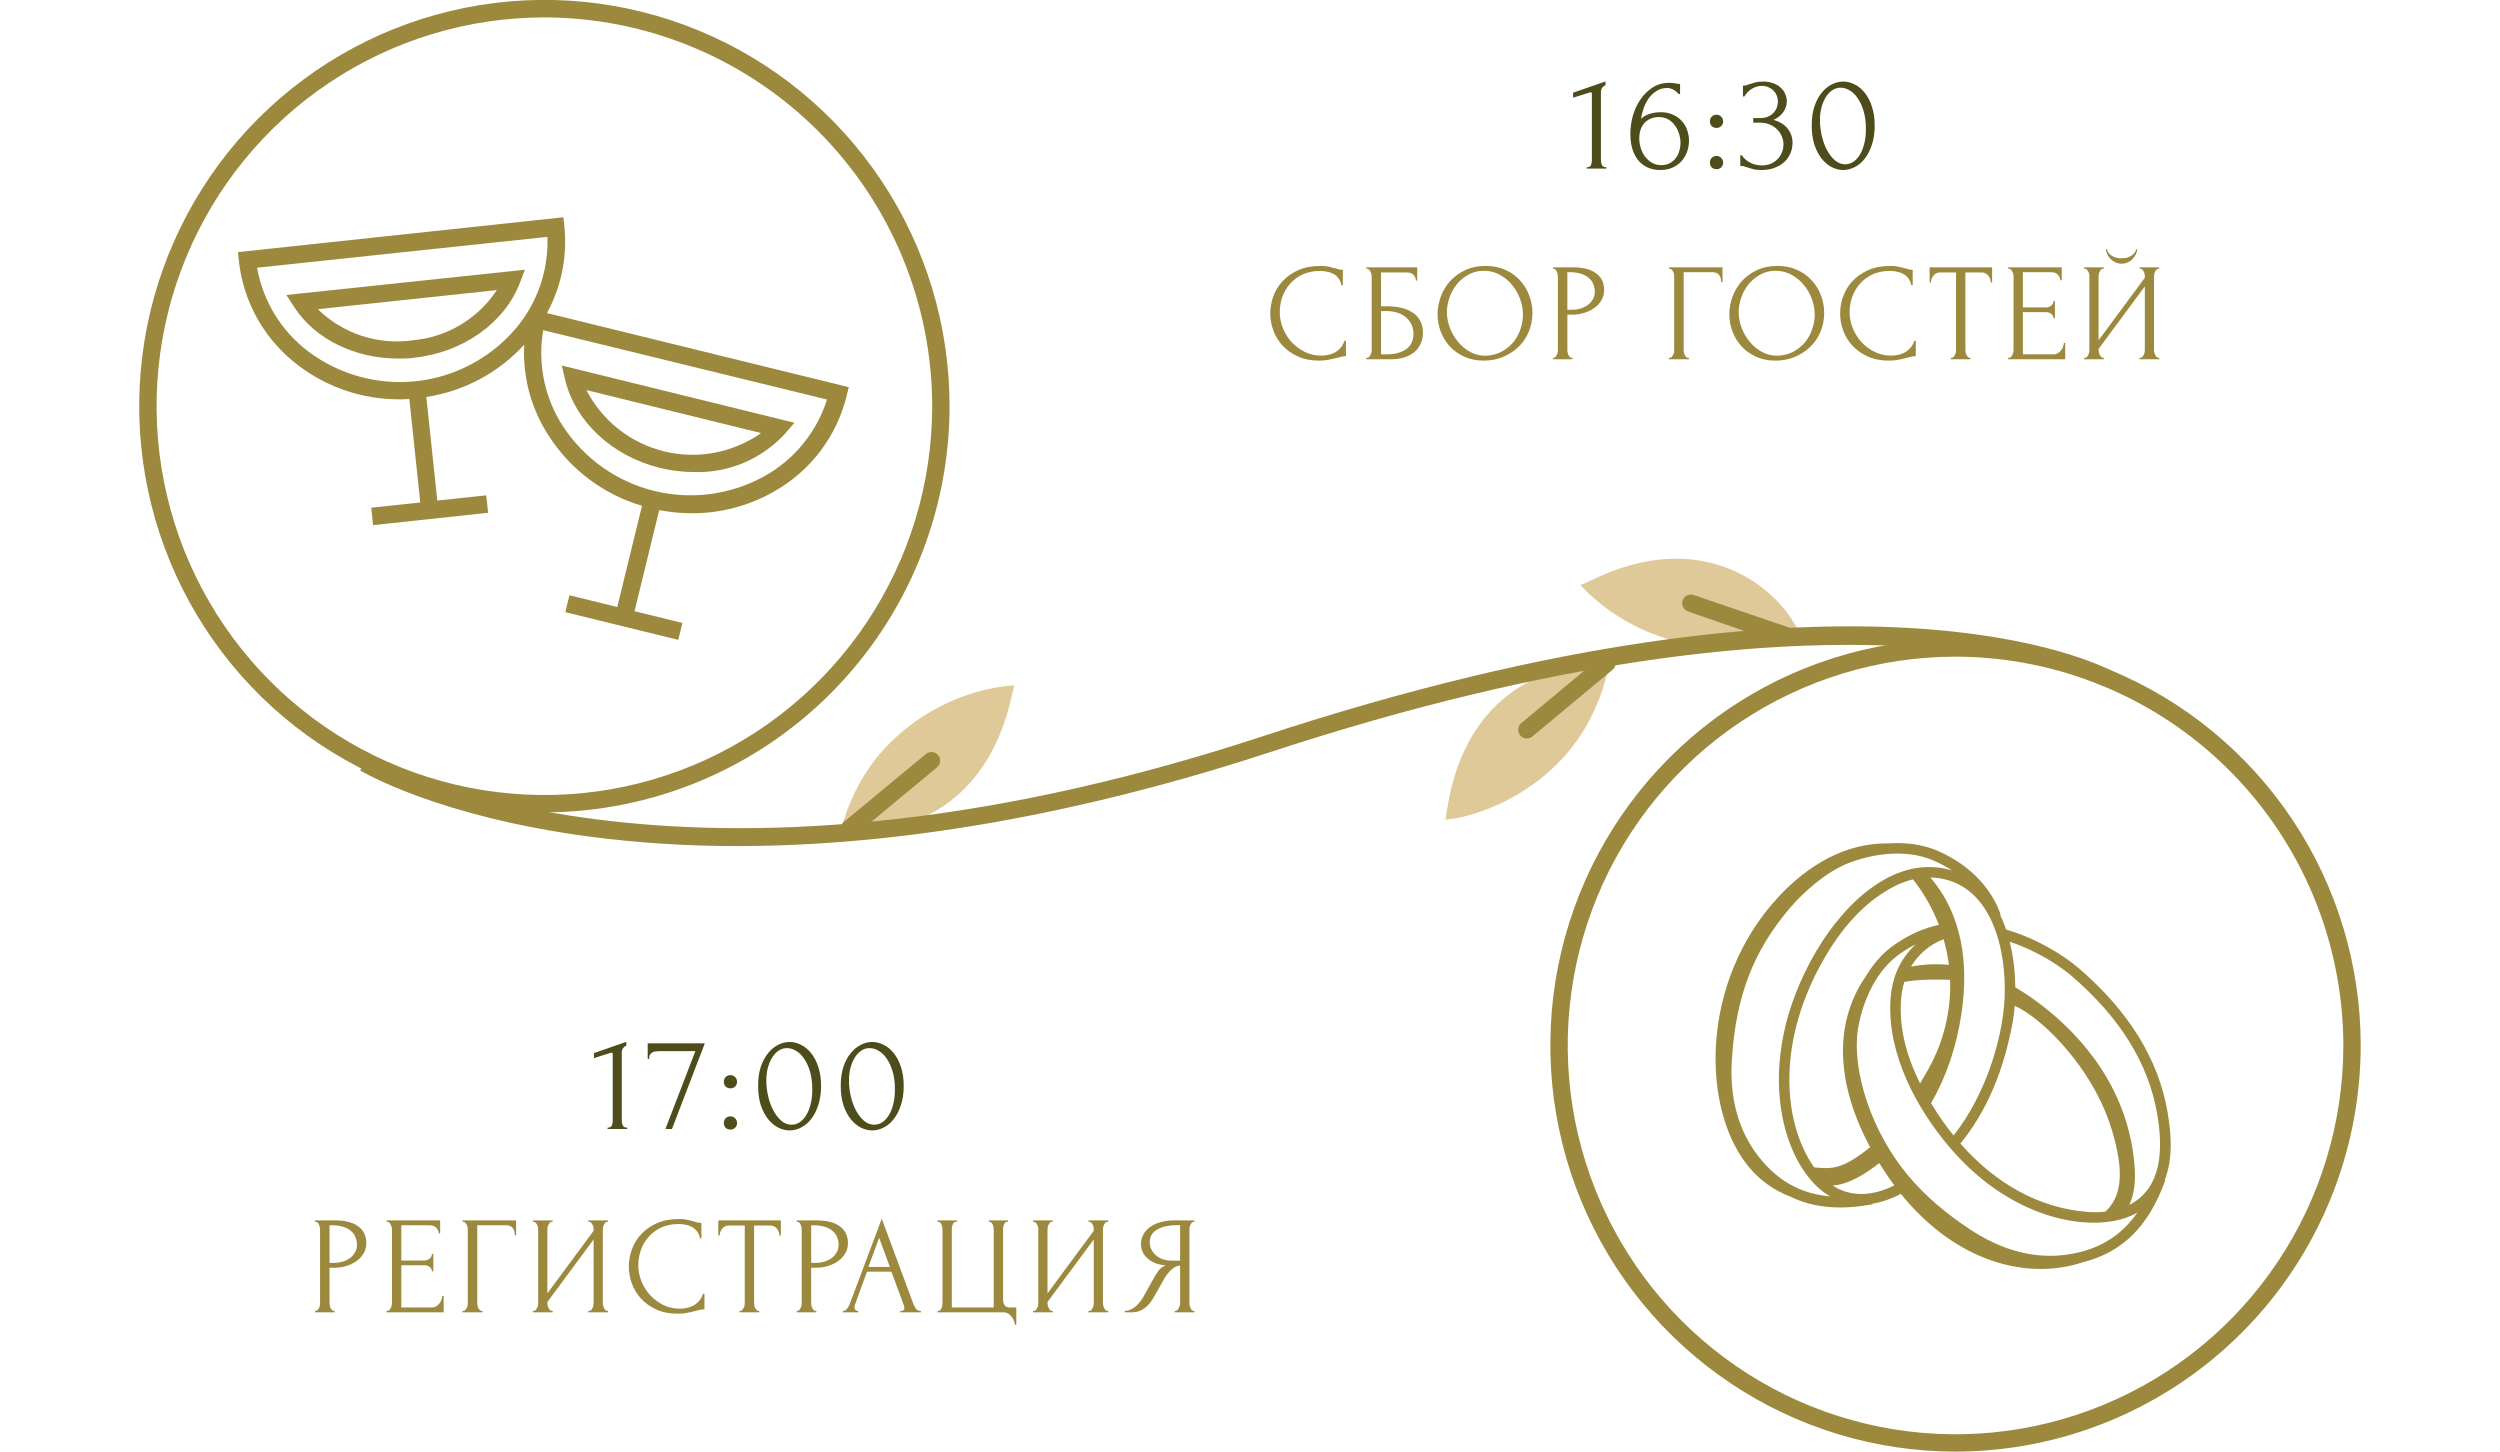
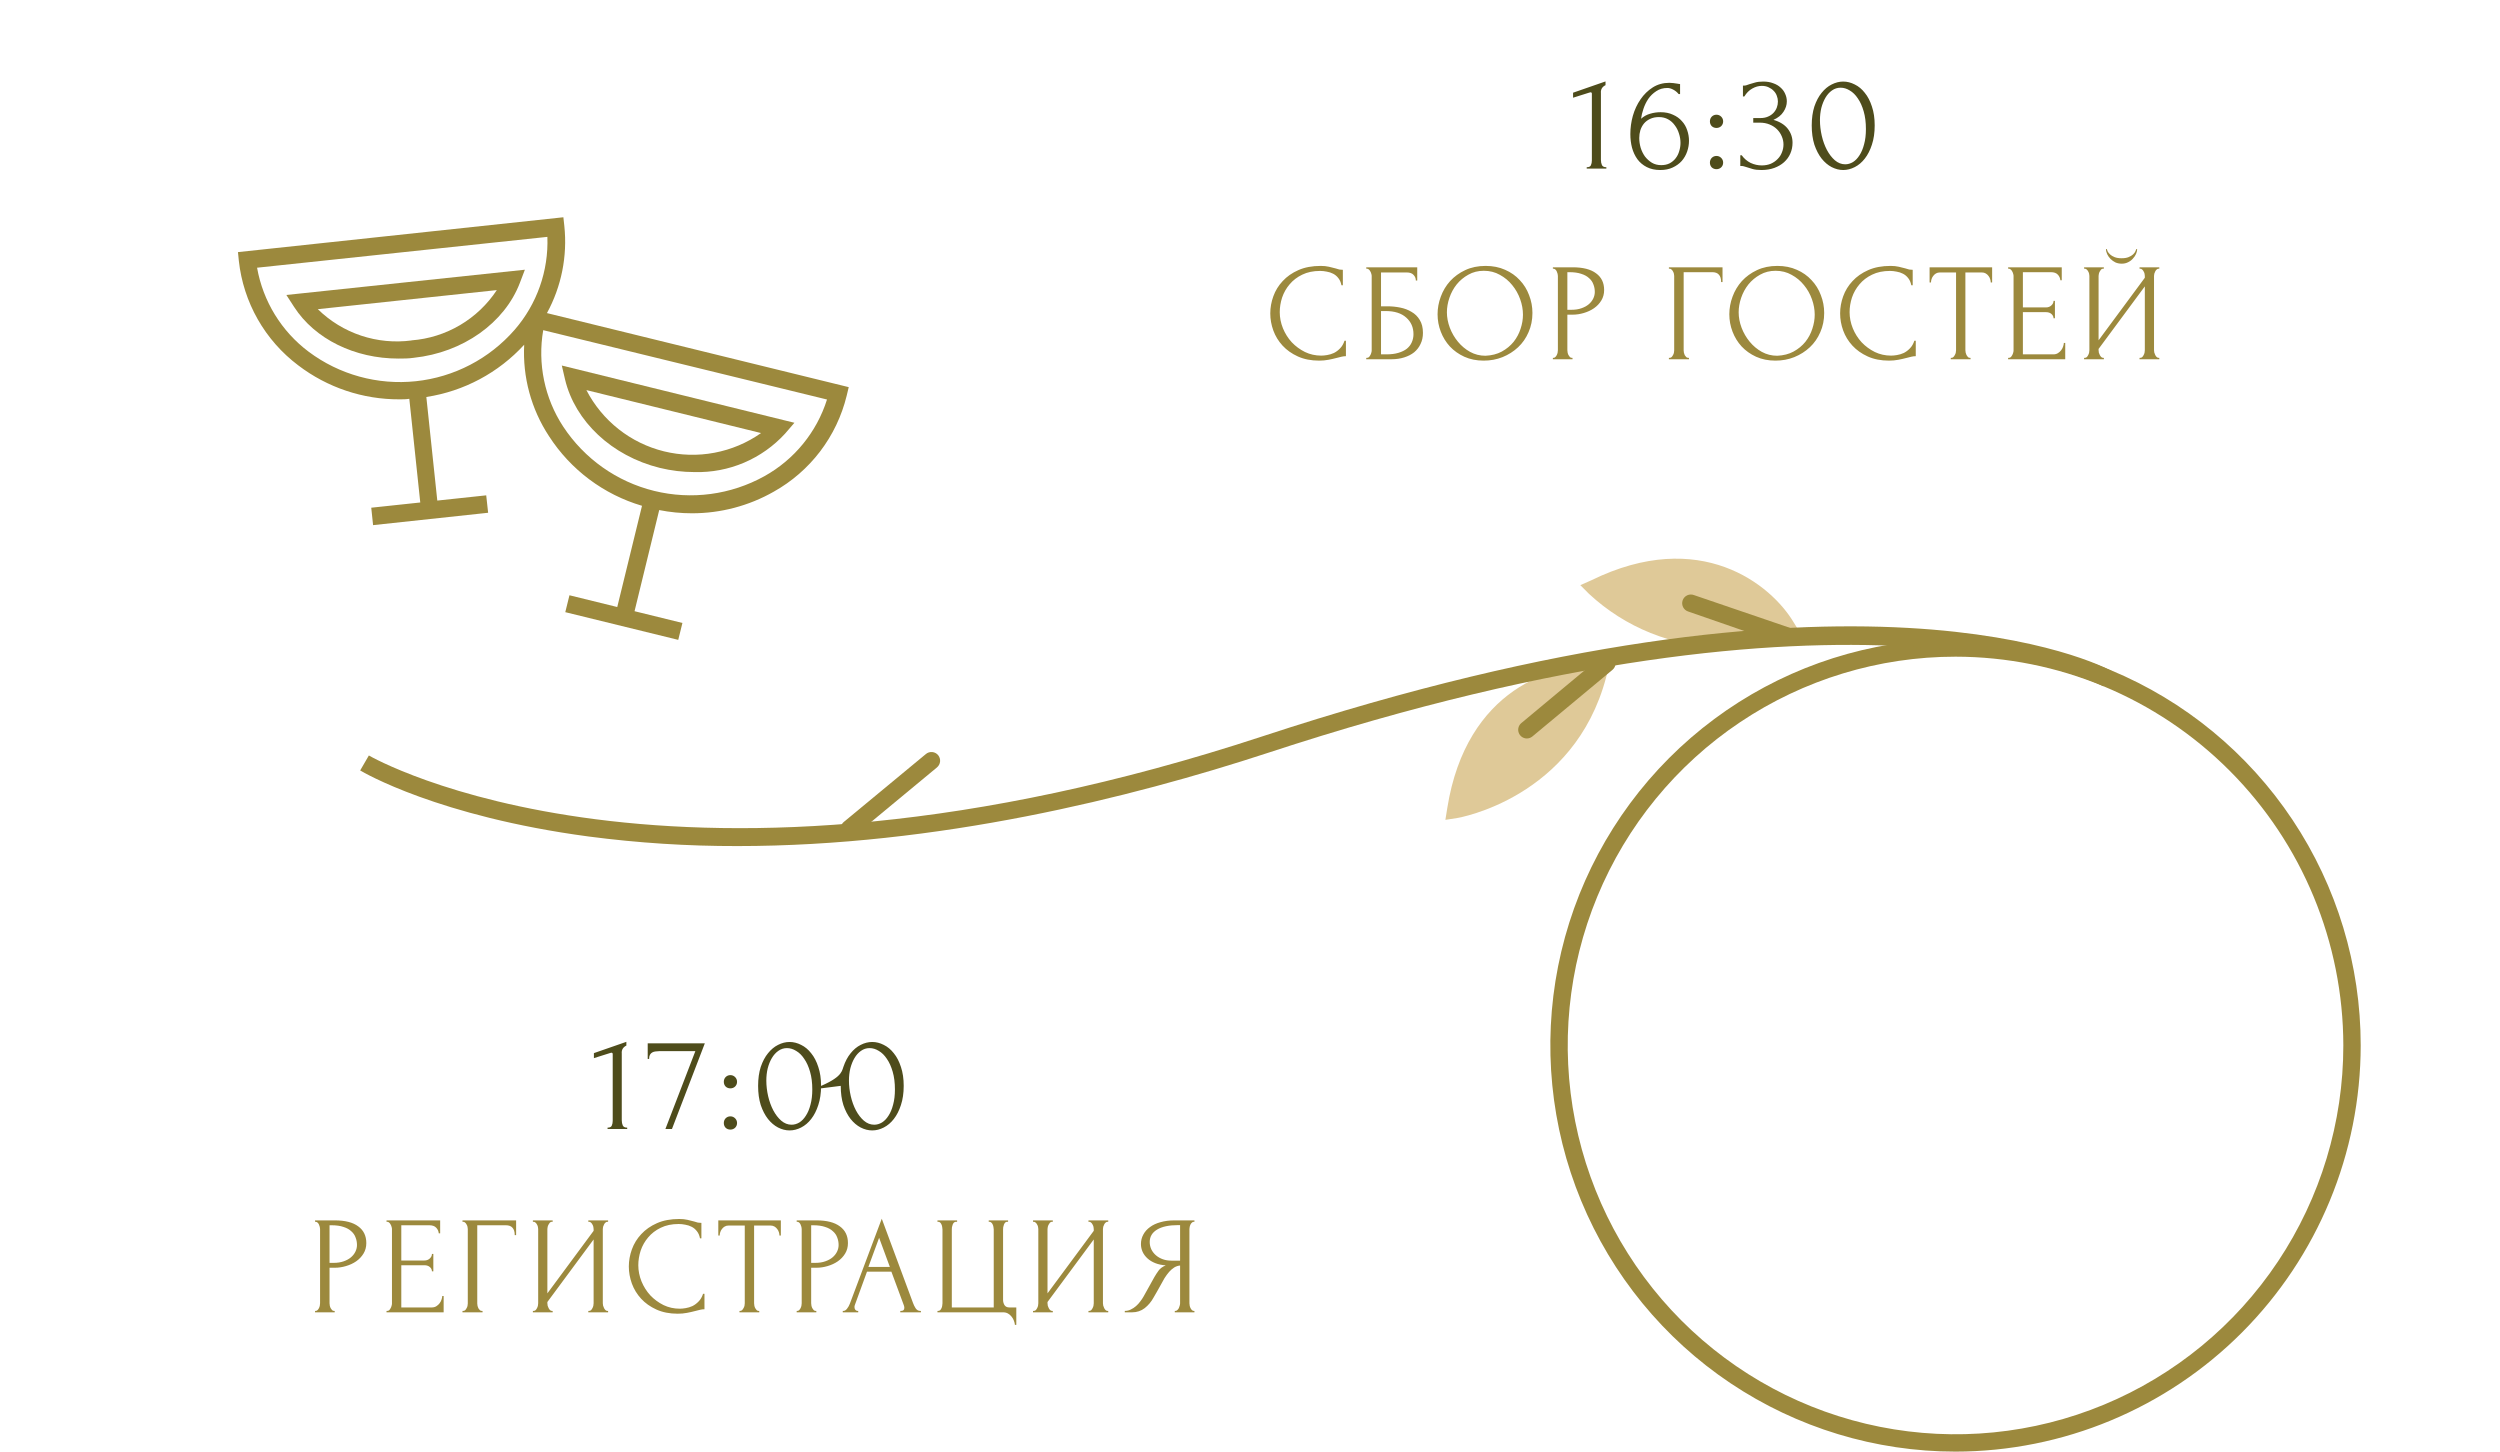
<svg xmlns="http://www.w3.org/2000/svg" width="341" height="198" viewBox="0 0 341 198" fill="none">
  <g clip-path="url(#clip0_4042_4137)">
    <path d="M266.733 198C255.802 198 245.117 194.75 236.028 188.661C226.939 182.572 219.855 173.918 215.673 163.792C211.49 153.667 210.396 142.526 212.53 131.777C214.663 121.029 219.928 111.156 227.658 103.407C235.389 95.659 245.237 90.382 255.959 88.246C266.68 86.109 277.793 87.208 287.891 91.404C297.99 95.599 306.62 102.703 312.692 111.817C318.763 120.93 322.002 131.644 322 142.603C321.984 157.293 316.156 171.376 305.795 181.761C295.433 192.147 281.385 197.987 266.733 198ZM266.733 89.571C256.272 89.571 246.045 92.681 237.346 98.509C228.647 104.336 221.867 112.618 217.864 122.309C213.86 131.999 212.813 142.662 214.854 152.949C216.895 163.236 221.933 172.686 229.33 180.103C236.728 187.519 246.153 192.57 256.414 194.616C266.675 196.663 277.31 195.612 286.976 191.598C296.641 187.585 304.903 180.787 310.715 172.066C316.527 163.345 319.63 153.092 319.63 142.603C319.614 128.543 314.036 115.063 304.119 105.121C294.203 95.179 280.758 89.587 266.733 89.571Z" fill="#9C893D" />
-     <path d="M74.254 110.805C63.323 110.805 52.638 107.555 43.549 101.466C34.46 95.377 27.376 86.723 23.194 76.598C19.011 66.472 17.917 55.331 20.051 44.582C22.184 33.834 27.449 23.961 35.179 16.212C42.91 8.464 52.758 3.188 63.48 1.051C74.201 -1.086 85.314 0.013 95.412 4.209C105.511 8.405 114.141 15.508 120.213 24.622C126.284 33.735 129.523 44.449 129.521 55.408C129.505 70.098 123.677 84.181 113.316 94.567C102.954 104.952 88.906 110.792 74.254 110.805ZM74.254 2.376C63.793 2.376 53.566 5.487 44.867 11.314C36.168 17.141 29.388 25.424 25.385 35.114C21.381 44.804 20.334 55.467 22.375 65.754C24.416 76.042 29.454 85.491 36.851 92.908C44.249 100.324 53.674 105.375 63.935 107.421C74.196 109.468 84.832 108.417 94.497 104.404C104.162 100.39 112.424 93.593 118.236 84.871C124.048 76.15 127.151 65.897 127.151 55.408C127.135 41.348 121.557 27.868 111.64 17.926C101.724 7.984 88.279 2.392 74.254 2.376Z" fill="#9C893D" />
    <path d="M217.061 79.15C231.912 71.866 241.619 79.744 244.677 84.925L245.411 86.113L244.072 86.612C241.135 87.72 238.025 88.296 234.887 88.311C228.146 88.202 221.684 85.6 216.741 81.004L215.556 79.815L217.061 79.15Z" fill="#DFC998" />
    <path d="M243.894 88.074C243.765 88.073 243.636 88.049 243.515 88.003L230.288 83.416C230.136 83.37 229.994 83.293 229.872 83.191C229.75 83.088 229.649 82.962 229.577 82.82C229.504 82.678 229.461 82.522 229.45 82.363C229.439 82.204 229.46 82.044 229.511 81.893C229.563 81.742 229.645 81.603 229.751 81.484C229.858 81.365 229.987 81.269 230.132 81.202C230.276 81.134 230.433 81.097 230.592 81.091C230.751 81.086 230.91 81.113 231.058 81.17L244.321 85.698C244.591 85.786 244.82 85.969 244.966 86.213C245.113 86.456 245.168 86.744 245.12 87.025C245.073 87.305 244.927 87.56 244.708 87.741C244.49 87.923 244.214 88.02 243.93 88.015L243.894 88.074Z" fill="#9C893D" />
-     <path d="M137.972 95.085C134.321 111.233 122.114 113.883 116.176 113.027L114.765 112.825L115.216 111.483C116.194 108.49 117.699 105.697 119.66 103.236C123.971 98.044 130.038 94.626 136.704 93.635L138.339 93.481L137.972 95.085Z" fill="#DFC998" />
    <path d="M115.856 114.215C115.612 114.216 115.373 114.141 115.174 114.001C114.974 113.86 114.822 113.661 114.739 113.431C114.656 113.201 114.646 112.951 114.71 112.715C114.774 112.479 114.909 112.268 115.097 112.112L126.298 102.844C126.418 102.744 126.557 102.67 126.706 102.624C126.855 102.579 127.012 102.564 127.168 102.579C127.323 102.595 127.473 102.641 127.611 102.715C127.748 102.789 127.87 102.889 127.969 103.01C128.165 103.253 128.258 103.565 128.227 103.876C128.196 104.188 128.043 104.474 127.803 104.674L116.602 113.954C116.391 114.124 116.127 114.217 115.856 114.215Z" fill="#9C893D" />
    <path d="M197.41 110.211C200.018 93.861 212.036 90.427 218.021 90.902L219.432 91.009L219.076 92.387C214.714 108.868 198.927 111.554 198.761 111.578L197.15 111.827L197.41 110.211Z" fill="#DFC998" />
    <path d="M208.255 100.729C208.014 100.727 207.779 100.651 207.582 100.511C207.385 100.371 207.235 100.174 207.153 99.947C207.07 99.72 207.059 99.472 207.121 99.239C207.182 99.004 207.313 98.795 207.497 98.638L218.424 89.536C218.544 89.436 218.682 89.36 218.831 89.314C218.98 89.267 219.136 89.251 219.292 89.265C219.447 89.28 219.598 89.325 219.736 89.397C219.874 89.47 219.996 89.57 220.095 89.69C220.195 89.81 220.27 89.949 220.317 90.098C220.363 90.247 220.379 90.404 220.365 90.56C220.351 90.716 220.306 90.867 220.233 91.005C220.161 91.143 220.061 91.266 219.941 91.366L209.014 100.456C208.8 100.633 208.532 100.73 208.255 100.729Z" fill="#9C893D" />
    <path d="M100.59 115.404C93.797 115.418 87.011 114.981 80.276 114.097C59.795 111.364 49.555 105.351 49.128 105.09L50.313 103.046C50.716 103.295 91.796 126.871 172.213 100.432C253.696 73.625 286.657 90.771 288.02 91.52L286.894 93.611C286.574 93.433 253.293 76.263 172.948 102.689C154.15 108.845 127.838 115.404 100.59 115.404Z" fill="#9C893D" />
    <g clip-path="url(#clip1_4042_4137)">
      <path d="M39.06 40.234L40.114 41.862C42.959 46.271 48.411 48.909 54.337 48.909C55.036 48.909 55.736 48.909 56.447 48.802C63.143 48.089 68.82 44.049 70.906 38.595L71.594 36.789L39.06 40.234ZM56.139 46.437C53.824 46.744 51.47 46.52 49.255 45.781C47.039 45.042 45.02 43.807 43.35 42.171L67.766 39.569C66.477 41.525 64.76 43.159 62.744 44.348C60.729 45.536 58.47 46.247 56.139 46.425V46.437Z" fill="#9C893D" />
      <path d="M74.604 42.706C76.582 39.079 77.409 34.934 76.975 30.823L76.844 29.635L32.458 34.388L32.577 35.577C32.883 38.383 33.76 41.097 35.154 43.549C36.549 46.002 38.431 48.142 40.683 49.836C44.652 52.862 49.505 54.491 54.491 54.47C54.941 54.47 55.38 54.47 55.83 54.399L57.324 68.539L50.639 69.252L50.888 71.628L66.58 69.941L66.32 67.565L59.647 68.278L58.153 54.149C63.282 53.364 67.989 50.849 71.499 47.02C71.271 51.429 72.454 55.797 74.877 59.484C77.835 64.076 82.34 67.45 87.57 68.99L84.193 82.798L77.674 81.194L77.105 83.499L92.513 87.278L93.082 84.973L86.551 83.368L89.917 69.573C91.389 69.865 92.885 70.013 94.385 70.012C98.295 70.017 102.139 69.002 105.538 67.066C108.003 65.689 110.158 63.818 111.869 61.569C113.579 59.32 114.81 56.741 115.482 53.995L115.767 52.806L74.604 42.706ZM70.195 44.988C66.746 48.941 61.937 51.445 56.727 51.998C51.518 52.55 46.292 51.112 42.094 47.97C38.386 45.185 35.873 41.09 35.065 36.515L74.663 32.309C74.837 36.951 73.239 41.485 70.195 44.988ZM104.27 64.95C99.686 67.495 94.313 68.212 89.225 66.958C84.136 65.705 79.707 62.573 76.821 58.189C74.28 54.31 73.306 49.608 74.095 45.035L112.804 54.494C111.397 58.945 108.343 62.687 104.27 64.95Z" fill="#9C893D" />
      <path d="M90 63.821C91.552 64.199 93.144 64.391 94.741 64.392C97.055 64.453 99.354 64.016 101.485 63.11C103.615 62.203 105.527 60.85 107.091 59.14L108.359 57.666L76.631 49.859L77.07 51.749C78.433 57.476 83.458 62.205 90 63.821ZM103.808 59.068C101.907 60.407 99.742 61.322 97.458 61.753C95.175 62.184 92.826 62.119 90.569 61.564C88.313 61.009 86.201 59.977 84.375 58.536C82.55 57.095 81.053 55.279 79.985 53.21L103.808 59.068Z" fill="#9C893D" />
    </g>
    <path d="M180.068 36.954C179.13 36.954 178.313 37.125 177.617 37.467C176.933 37.796 176.363 38.233 175.907 38.778C175.451 39.31 175.109 39.912 174.881 40.583C174.665 41.254 174.558 41.919 174.558 42.578C174.558 43.325 174.703 44.06 174.995 44.782C175.286 45.491 175.685 46.125 176.192 46.682C176.711 47.227 177.313 47.67 177.997 48.012C178.681 48.341 179.422 48.506 180.22 48.506C180.448 48.506 180.714 48.481 181.018 48.43C181.334 48.379 181.645 48.284 181.949 48.145C182.253 47.993 182.531 47.784 182.785 47.518C183.051 47.252 183.253 46.904 183.393 46.473H183.583V48.582C183.393 48.582 183.19 48.607 182.975 48.658C182.772 48.709 182.544 48.766 182.291 48.829C181.961 48.918 181.594 49 181.189 49.076C180.796 49.152 180.378 49.19 179.935 49.19C178.833 49.19 177.864 49 177.028 48.62C176.192 48.24 175.495 47.746 174.938 47.138C174.38 46.53 173.962 45.846 173.684 45.086C173.405 44.313 173.266 43.534 173.266 42.749C173.266 41.964 173.405 41.185 173.684 40.412C173.962 39.639 174.387 38.949 174.957 38.341C175.527 37.72 176.242 37.22 177.104 36.84C177.965 36.46 178.978 36.27 180.144 36.27C180.562 36.27 180.935 36.308 181.265 36.384C181.607 36.46 181.911 36.536 182.177 36.612C182.367 36.675 182.538 36.726 182.69 36.764C182.854 36.789 183.013 36.802 183.165 36.802V38.911H182.975C182.899 38.518 182.759 38.195 182.557 37.942C182.354 37.676 182.113 37.473 181.835 37.334C181.569 37.195 181.277 37.1 180.961 37.049C180.657 36.986 180.359 36.954 180.068 36.954ZM186.357 48.81H186.452C186.554 48.81 186.642 48.778 186.718 48.715C186.794 48.639 186.858 48.55 186.908 48.449C186.972 48.348 187.016 48.24 187.041 48.126C187.079 48.012 187.098 47.904 187.098 47.803V37.638C187.098 37.549 187.079 37.448 187.041 37.334C187.016 37.22 186.972 37.112 186.908 37.011C186.858 36.91 186.794 36.827 186.718 36.764C186.642 36.688 186.554 36.65 186.452 36.65H186.357V36.46H193.311V38.265H193.121C193.121 37.974 193.02 37.72 192.817 37.505C192.615 37.277 192.304 37.163 191.886 37.163H188.371V41.78H189.245C189.828 41.78 190.404 41.837 190.974 41.951C191.557 42.065 192.076 42.261 192.532 42.54C193.001 42.806 193.375 43.173 193.653 43.642C193.945 44.111 194.09 44.7 194.09 45.409C194.09 45.966 193.983 46.467 193.767 46.91C193.565 47.353 193.273 47.733 192.893 48.05C192.513 48.354 192.057 48.588 191.525 48.753C191.006 48.918 190.436 49 189.815 49H186.357V48.81ZM189.112 48.335C189.746 48.335 190.29 48.265 190.746 48.126C191.215 47.987 191.601 47.797 191.905 47.556C192.209 47.303 192.431 47.011 192.57 46.682C192.722 46.34 192.798 45.973 192.798 45.58C192.798 44.655 192.469 43.902 191.81 43.319C191.152 42.724 190.214 42.426 188.998 42.426H188.371V48.335H189.112ZM202.64 36.27C203.628 36.27 204.514 36.447 205.3 36.802C206.085 37.144 206.75 37.613 207.295 38.208C207.852 38.791 208.276 39.475 208.568 40.26C208.872 41.033 209.024 41.843 209.024 42.692C209.024 43.642 208.846 44.516 208.492 45.314C208.15 46.112 207.675 46.796 207.067 47.366C206.459 47.936 205.749 48.386 204.939 48.715C204.141 49.032 203.286 49.19 202.374 49.19C201.398 49.19 200.518 49.013 199.733 48.658C198.96 48.303 198.301 47.835 197.757 47.252C197.225 46.669 196.813 45.998 196.522 45.238C196.23 44.478 196.085 43.686 196.085 42.863C196.085 42.052 196.23 41.254 196.522 40.469C196.813 39.671 197.237 38.962 197.795 38.341C198.365 37.72 199.055 37.22 199.866 36.84C200.676 36.46 201.601 36.27 202.64 36.27ZM202.621 48.525C203.469 48.487 204.21 48.297 204.844 47.955C205.49 47.6 206.028 47.157 206.459 46.625C206.889 46.08 207.206 45.485 207.409 44.839C207.624 44.193 207.732 43.553 207.732 42.92C207.732 42.223 207.605 41.52 207.352 40.811C207.098 40.102 206.737 39.462 206.269 38.892C205.8 38.309 205.236 37.841 204.578 37.486C203.932 37.119 203.203 36.935 202.393 36.935C201.607 36.935 200.904 37.112 200.284 37.467C199.663 37.809 199.131 38.252 198.688 38.797C198.257 39.342 197.928 39.95 197.7 40.621C197.472 41.292 197.358 41.951 197.358 42.597C197.358 43.294 197.491 43.997 197.757 44.706C198.023 45.403 198.39 46.036 198.859 46.606C199.327 47.176 199.878 47.638 200.512 47.993C201.158 48.348 201.861 48.525 202.621 48.525ZM211.812 36.46H214.51C215.916 36.46 216.98 36.732 217.702 37.277C218.437 37.809 218.804 38.569 218.804 39.557C218.804 40.089 218.677 40.564 218.424 40.982C218.171 41.4 217.835 41.755 217.417 42.046C217.012 42.325 216.549 42.54 216.03 42.692C215.523 42.844 215.017 42.92 214.51 42.92H213.788V47.765C213.788 47.866 213.801 47.98 213.826 48.107C213.851 48.221 213.889 48.329 213.94 48.43C214.003 48.531 214.067 48.62 214.13 48.696C214.206 48.772 214.295 48.81 214.396 48.81H214.491V49H211.812V48.81H211.907C211.996 48.81 212.078 48.772 212.154 48.696C212.23 48.62 212.293 48.531 212.344 48.43C212.395 48.329 212.433 48.221 212.458 48.107C212.483 47.98 212.496 47.866 212.496 47.765V37.638C212.496 37.461 212.445 37.258 212.344 37.03C212.243 36.802 212.097 36.675 211.907 36.65H211.812V36.46ZM213.788 37.125V42.255H214.358C214.865 42.255 215.314 42.185 215.707 42.046C216.112 41.907 216.448 41.723 216.714 41.495C216.98 41.267 217.183 41.007 217.322 40.716C217.461 40.425 217.531 40.127 217.531 39.823C217.531 39.456 217.468 39.114 217.341 38.797C217.227 38.468 217.031 38.183 216.752 37.942C216.486 37.689 216.131 37.492 215.688 37.353C215.245 37.201 214.7 37.125 214.054 37.125H213.788ZM230.278 48.81H230.373V49H227.637V48.81H227.732C227.834 48.81 227.922 48.778 227.998 48.715C228.074 48.639 228.138 48.55 228.188 48.449C228.252 48.348 228.296 48.24 228.321 48.126C228.347 48.012 228.359 47.904 228.359 47.803V37.638C228.359 37.549 228.347 37.448 228.321 37.334C228.296 37.22 228.252 37.112 228.188 37.011C228.138 36.91 228.074 36.827 227.998 36.764C227.922 36.688 227.834 36.65 227.732 36.65H227.637V36.46H234.952V38.474H234.762C234.762 38.018 234.661 37.682 234.458 37.467C234.268 37.239 233.964 37.125 233.546 37.125H229.651V47.803C229.651 47.904 229.664 48.012 229.689 48.126C229.715 48.24 229.753 48.348 229.803 48.449C229.867 48.55 229.936 48.639 230.012 48.715C230.088 48.778 230.177 48.81 230.278 48.81ZM242.435 36.27C243.423 36.27 244.31 36.447 245.095 36.802C245.88 37.144 246.545 37.613 247.09 38.208C247.647 38.791 248.072 39.475 248.363 40.26C248.667 41.033 248.819 41.843 248.819 42.692C248.819 43.642 248.642 44.516 248.287 45.314C247.945 46.112 247.47 46.796 246.862 47.366C246.254 47.936 245.545 48.386 244.734 48.715C243.936 49.032 243.081 49.19 242.169 49.19C241.194 49.19 240.313 49.013 239.528 48.658C238.755 48.303 238.097 47.835 237.552 47.252C237.02 46.669 236.608 45.998 236.317 45.238C236.026 44.478 235.88 43.686 235.88 42.863C235.88 42.052 236.026 41.254 236.317 40.469C236.608 39.671 237.033 38.962 237.59 38.341C238.16 37.72 238.85 37.22 239.661 36.84C240.472 36.46 241.396 36.27 242.435 36.27ZM242.416 48.525C243.265 48.487 244.006 48.297 244.639 47.955C245.285 47.6 245.823 47.157 246.254 46.625C246.685 46.08 247.001 45.485 247.204 44.839C247.419 44.193 247.527 43.553 247.527 42.92C247.527 42.223 247.4 41.52 247.147 40.811C246.894 40.102 246.533 39.462 246.064 38.892C245.595 38.309 245.032 37.841 244.373 37.486C243.727 37.119 242.999 36.935 242.188 36.935C241.403 36.935 240.7 37.112 240.079 37.467C239.458 37.809 238.926 38.252 238.483 38.797C238.052 39.342 237.723 39.95 237.495 40.621C237.267 41.292 237.153 41.951 237.153 42.597C237.153 43.294 237.286 43.997 237.552 44.706C237.818 45.403 238.185 46.036 238.654 46.606C239.123 47.176 239.674 47.638 240.307 47.993C240.953 48.348 241.656 48.525 242.416 48.525ZM257.795 36.954C256.857 36.954 256.04 37.125 255.344 37.467C254.66 37.796 254.09 38.233 253.634 38.778C253.178 39.31 252.836 39.912 252.608 40.583C252.392 41.254 252.285 41.919 252.285 42.578C252.285 43.325 252.43 44.06 252.722 44.782C253.013 45.491 253.412 46.125 253.919 46.682C254.438 47.227 255.04 47.67 255.724 48.012C256.408 48.341 257.149 48.506 257.947 48.506C258.175 48.506 258.441 48.481 258.745 48.43C259.061 48.379 259.372 48.284 259.676 48.145C259.98 47.993 260.258 47.784 260.512 47.518C260.778 47.252 260.98 46.904 261.12 46.473H261.31V48.582C261.12 48.582 260.917 48.607 260.702 48.658C260.499 48.709 260.271 48.766 260.018 48.829C259.688 48.918 259.321 49 258.916 49.076C258.523 49.152 258.105 49.19 257.662 49.19C256.56 49.19 255.591 49 254.755 48.62C253.919 48.24 253.222 47.746 252.665 47.138C252.107 46.53 251.689 45.846 251.411 45.086C251.132 44.313 250.993 43.534 250.993 42.749C250.993 41.964 251.132 41.185 251.411 40.412C251.689 39.639 252.114 38.949 252.684 38.341C253.254 37.72 253.969 37.22 254.831 36.84C255.692 36.46 256.705 36.27 257.871 36.27C258.289 36.27 258.662 36.308 258.992 36.384C259.334 36.46 259.638 36.536 259.904 36.612C260.094 36.675 260.265 36.726 260.417 36.764C260.581 36.789 260.74 36.802 260.892 36.802V38.911H260.702C260.626 38.518 260.486 38.195 260.284 37.942C260.081 37.676 259.84 37.473 259.562 37.334C259.296 37.195 259.004 37.1 258.688 37.049C258.384 36.986 258.086 36.954 257.795 36.954ZM268.687 48.81H268.782V49H266.084V48.81H266.179C266.281 48.81 266.369 48.772 266.445 48.696C266.521 48.62 266.585 48.531 266.635 48.43C266.699 48.329 266.743 48.221 266.768 48.107C266.794 47.98 266.806 47.866 266.806 47.765V37.163H264.602C264.4 37.163 264.222 37.207 264.07 37.296C263.918 37.385 263.792 37.499 263.69 37.638C263.589 37.765 263.513 37.91 263.462 38.075C263.412 38.227 263.386 38.379 263.386 38.531H263.196V36.46H271.727V38.531H271.537C271.537 38.379 271.512 38.227 271.461 38.075C271.411 37.91 271.335 37.765 271.233 37.638C271.132 37.499 271.005 37.385 270.853 37.296C270.701 37.207 270.524 37.163 270.321 37.163H268.079V47.765C268.079 47.866 268.092 47.98 268.117 48.107C268.143 48.221 268.181 48.329 268.231 48.43C268.295 48.531 268.358 48.62 268.421 48.696C268.497 48.772 268.586 48.81 268.687 48.81ZM273.908 48.81H274.003C274.104 48.81 274.193 48.778 274.269 48.715C274.345 48.639 274.408 48.55 274.459 48.449C274.522 48.348 274.567 48.24 274.592 48.126C274.63 48.012 274.649 47.904 274.649 47.803V37.638C274.649 37.549 274.63 37.448 274.592 37.334C274.567 37.22 274.522 37.112 274.459 37.011C274.408 36.91 274.345 36.827 274.269 36.764C274.193 36.688 274.104 36.65 274.003 36.65H273.908V36.46H281.223V38.227H281.033C281.008 37.936 280.894 37.682 280.691 37.467C280.488 37.239 280.172 37.125 279.741 37.125H275.922V41.932H279.076C279.367 41.932 279.608 41.843 279.798 41.666C280.001 41.489 280.102 41.28 280.102 41.039H280.292V43.414H280.102C280.102 43.186 280.007 42.99 279.817 42.825C279.627 42.66 279.38 42.578 279.076 42.578H275.922V48.335H280.083C280.324 48.335 280.533 48.278 280.71 48.164C280.887 48.05 281.033 47.917 281.147 47.765C281.274 47.6 281.362 47.429 281.413 47.252C281.476 47.062 281.508 46.904 281.508 46.777H281.698V49H273.908V48.81ZM291.509 33.971C291.509 34.186 291.458 34.408 291.357 34.636C291.256 34.864 291.11 35.079 290.92 35.282C290.743 35.485 290.521 35.649 290.255 35.776C290.002 35.903 289.717 35.966 289.4 35.966C289.096 35.966 288.811 35.909 288.545 35.795C288.292 35.668 288.07 35.51 287.88 35.32C287.69 35.13 287.538 34.915 287.424 34.674C287.31 34.433 287.253 34.199 287.253 33.971H287.367C287.38 34.047 287.418 34.155 287.481 34.294C287.557 34.433 287.671 34.573 287.823 34.712C287.975 34.851 288.178 34.972 288.431 35.073C288.684 35.174 289.001 35.225 289.381 35.225C289.774 35.225 290.09 35.174 290.331 35.073C290.584 34.972 290.787 34.851 290.939 34.712C291.091 34.573 291.199 34.433 291.262 34.294C291.325 34.155 291.37 34.047 291.395 33.971H291.509ZM291.832 48.81H291.927C292.028 48.81 292.117 48.778 292.193 48.715C292.269 48.639 292.332 48.55 292.383 48.449C292.446 48.335 292.491 48.221 292.516 48.107C292.541 47.98 292.554 47.866 292.554 47.765V39.063L286.246 47.594V47.765C286.246 47.866 286.259 47.98 286.284 48.107C286.322 48.221 286.366 48.329 286.417 48.43C286.468 48.531 286.531 48.62 286.607 48.696C286.683 48.772 286.772 48.81 286.873 48.81H286.968V49H284.27V48.81H284.365C284.466 48.81 284.555 48.778 284.631 48.715C284.707 48.639 284.77 48.55 284.821 48.449C284.884 48.335 284.929 48.221 284.954 48.107C284.979 47.98 284.992 47.866 284.992 47.765V37.638C284.992 37.549 284.979 37.448 284.954 37.334C284.929 37.22 284.884 37.112 284.821 37.011C284.77 36.91 284.707 36.827 284.631 36.764C284.555 36.688 284.466 36.65 284.365 36.65H284.27V36.46H286.968V36.65H286.816C286.727 36.663 286.645 36.707 286.569 36.783C286.506 36.859 286.449 36.948 286.398 37.049C286.347 37.138 286.309 37.239 286.284 37.353C286.259 37.454 286.246 37.549 286.246 37.638V46.416L292.554 37.885V37.638C292.554 37.549 292.541 37.448 292.516 37.334C292.491 37.22 292.446 37.112 292.383 37.011C292.332 36.91 292.269 36.827 292.193 36.764C292.117 36.688 292.028 36.65 291.927 36.65H291.832V36.46H294.53V36.65H294.435C294.334 36.65 294.245 36.688 294.169 36.764C294.093 36.827 294.03 36.91 293.979 37.011C293.928 37.112 293.884 37.22 293.846 37.334C293.821 37.448 293.808 37.549 293.808 37.638V47.765C293.808 47.866 293.821 47.974 293.846 48.088C293.884 48.202 293.928 48.316 293.979 48.43C294.03 48.531 294.093 48.62 294.169 48.696C294.245 48.772 294.334 48.81 294.435 48.81H294.53V49H291.832V48.81Z" fill="#9C893D" />
-     <path d="M238.756 159.428C240.187 161.075 242.047 162.396 244.084 163.163C247.539 164.898 251.373 164.979 255.183 164.308C255.298 164.288 255.397 164.235 255.485 164.169C256.717 163.968 257.978 163.523 259.279 162.842C266.805 172.178 276.6 174.701 284.145 172.156C289.492 170.813 293.067 167.266 295.295 161.122C295.335 161.013 295.339 160.901 295.326 160.793C296.442 157.835 296.134 154.49 295.654 151.69C294.422 144.461 290.304 137.822 283.414 131.956C281.452 130.285 277.746 127.972 273.64 126.8C273.409 126.114 273.144 125.472 272.855 124.863C272.866 124.759 272.86 124.653 272.822 124.548C272.209 122.836 270.148 118.58 264.271 116.041C262.324 115.2 260.01 114.881 257.589 115.039C251.753 114.939 246.615 118.005 242.611 122.304C231.69 134.029 232.031 151.689 238.756 159.428ZM249.98 161.717C252.318 161.514 254.509 160.062 256.332 158.643C256.971 159.686 257.656 160.703 258.387 161.685C255.579 163.092 252.595 163.39 249.98 161.717ZM281.921 171.129C277.54 171.749 273.101 170.591 268.734 167.703C265.465 165.539 262.873 163.336 260.806 160.965C255.128 154.566 252.637 145.881 253.396 140.578C253.882 137.223 255.573 132.763 258.861 130.308C259.702 129.682 260.525 129.193 261.319 128.794C259.166 130.806 258.027 133.317 257.854 136.471C257.45 143.662 261.257 150.996 265.917 156.479C274.883 167.037 286.489 168.379 291.544 165.387C289.252 168.681 286.115 170.542 281.921 171.129ZM265.109 128.11C265.435 129.258 265.684 130.428 265.831 131.612C264.097 131.439 262.367 131.523 260.66 131.848C261.676 130.168 263.174 128.841 265.109 128.11ZM259.291 136.55C259.342 135.614 259.498 134.749 259.742 133.939C259.938 133.909 261.586 133.496 265.992 133.646C266.273 141.765 262.316 146.839 261.903 147.779C259.922 143.792 259.086 140.183 259.291 136.55ZM274.527 139.451C274.656 138.76 274.749 137.997 274.81 137.195C278.27 138.721 284.267 144.587 287.161 151.622C287.899 153.417 288.462 155.286 288.827 157.193C289.392 160.151 289.393 163.266 287.162 165.278C286.276 165.368 285.413 165.363 284.648 165.299C278.245 164.778 272.294 161.556 267.401 155.986C270.927 151.645 273.269 146.236 274.527 139.451ZM273.453 135.09C273.453 140.837 271.019 149.159 266.468 154.877C265.362 153.509 264.434 152.196 263.4 150.472C265.48 146.859 266.879 142.744 267.547 138.224C268.545 131.516 267.69 124.788 263.301 119.687C270.731 119.887 273.479 127.695 273.453 135.09ZM260.931 119.945C262.414 121.818 263.61 123.914 264.461 126.147C262.636 126.546 260.364 127.395 258.001 129.155C256.649 130.165 255.47 131.55 254.5 133.167C254.118 133.709 253.767 134.274 253.454 134.859C252.244 137.123 251.549 139.665 251.409 142.227C251.136 147.192 252.732 152.083 255.091 156.482C251.344 159.487 249.893 159.488 247.45 159.226C243.166 153.153 242.204 141.96 249.004 130.423C251.71 125.841 254.816 122.706 258.499 120.839C259.317 120.428 260.126 120.138 260.931 119.945ZM294.237 151.932C295.078 156.844 294.891 162.051 290.445 164.348C291.216 162.701 291.263 160.697 291.178 159.382C290.479 148.71 284.091 141.535 278.855 137.395C277.499 136.326 276.197 135.439 274.888 134.677C274.871 133.02 274.708 130.787 274.13 128.453C277.654 129.62 280.772 131.594 282.482 133.051C289.108 138.693 293.062 145.045 294.237 151.932ZM266.275 118.744C258.746 116.413 251.784 122.887 247.765 129.693C238.594 145.252 243.308 159.634 249.634 163.185C245.624 162.846 242.44 161.056 239.837 157.711C237.118 154.218 235.904 149.799 236.226 144.578C236.759 135.947 239.124 129.752 244.136 123.864C245.97 121.708 249.021 118.969 252.079 117.749C255.225 116.493 259.929 115.731 263.7 117.361C264.669 117.78 265.521 118.249 266.275 118.744Z" fill="#9C893D" />
    <path d="M216.428 23V22.81C216.732 22.81 216.922 22.721 216.998 22.544C217.087 22.354 217.131 22.132 217.131 21.879V12.778C217.131 12.651 217.068 12.588 216.941 12.588C216.89 12.588 216.821 12.607 216.732 12.645L214.566 13.329V12.645L218.993 11.106V11.619C218.79 11.708 218.626 11.847 218.499 12.037C218.385 12.227 218.341 12.449 218.366 12.702V21.803C218.366 22.069 218.41 22.303 218.499 22.506C218.588 22.709 218.79 22.81 219.107 22.81V23H216.428ZM226.274 15.97C225.818 15.97 225.419 16.052 225.077 16.217C224.747 16.369 224.469 16.578 224.241 16.844C224.025 17.11 223.861 17.414 223.747 17.756C223.645 18.098 223.595 18.453 223.595 18.82C223.595 19.263 223.658 19.707 223.785 20.15C223.924 20.593 224.12 20.992 224.374 21.347C224.64 21.689 224.956 21.974 225.324 22.202C225.691 22.417 226.115 22.525 226.597 22.525C227.027 22.525 227.407 22.443 227.737 22.278C228.066 22.101 228.338 21.873 228.554 21.594C228.782 21.303 228.946 20.973 229.048 20.606C229.162 20.239 229.219 19.865 229.219 19.485C229.219 19.054 229.149 18.63 229.01 18.212C228.883 17.794 228.693 17.42 228.44 17.091C228.199 16.749 227.895 16.477 227.528 16.274C227.16 16.071 226.742 15.97 226.274 15.97ZM228.972 12.835C228.769 12.582 228.522 12.379 228.231 12.227C227.952 12.075 227.686 11.999 227.433 11.999C226.85 11.999 226.343 12.145 225.913 12.436C225.482 12.715 225.121 13.063 224.83 13.481C224.551 13.899 224.329 14.355 224.165 14.849C224 15.33 223.892 15.78 223.842 16.198C224.209 15.869 224.621 15.641 225.077 15.514C225.533 15.375 226.008 15.305 226.502 15.305C227.148 15.305 227.711 15.419 228.193 15.647C228.687 15.862 229.092 16.154 229.409 16.521C229.738 16.876 229.979 17.287 230.131 17.756C230.295 18.225 230.378 18.706 230.378 19.2C230.378 19.694 230.295 20.182 230.131 20.663C229.966 21.144 229.719 21.575 229.39 21.955C229.06 22.322 228.649 22.62 228.155 22.848C227.673 23.076 227.11 23.19 226.464 23.19C225.754 23.19 225.14 23.057 224.621 22.791C224.101 22.525 223.677 22.17 223.348 21.727C223.018 21.271 222.771 20.745 222.607 20.15C222.455 19.555 222.379 18.934 222.379 18.288C222.379 17.452 222.493 16.622 222.721 15.799C222.961 14.963 223.31 14.216 223.766 13.557C224.222 12.886 224.779 12.341 225.438 11.923C226.096 11.505 226.85 11.296 227.699 11.296C227.876 11.296 228.06 11.309 228.25 11.334C228.452 11.359 228.63 11.385 228.782 11.41C228.858 11.423 228.934 11.435 229.01 11.448C229.098 11.461 229.149 11.467 229.162 11.467V12.835H228.972ZM233.232 16.559C233.232 16.306 233.314 16.09 233.479 15.913C233.656 15.736 233.871 15.647 234.125 15.647C234.378 15.647 234.593 15.736 234.771 15.913C234.948 16.09 235.037 16.306 235.037 16.559C235.037 16.812 234.948 17.028 234.771 17.205C234.593 17.37 234.378 17.452 234.125 17.452C233.871 17.452 233.656 17.37 233.479 17.205C233.314 17.028 233.232 16.812 233.232 16.559ZM233.232 22.183C233.232 21.93 233.314 21.714 233.479 21.537C233.656 21.36 233.871 21.271 234.125 21.271C234.378 21.271 234.593 21.36 234.771 21.537C234.948 21.714 235.037 21.93 235.037 22.183C235.037 22.436 234.948 22.652 234.771 22.829C234.593 22.994 234.378 23.076 234.125 23.076C233.871 23.076 233.656 22.994 233.479 22.829C233.314 22.652 233.232 22.436 233.232 22.183ZM237.738 11.676H237.909C238.01 11.676 238.118 11.657 238.232 11.619C238.346 11.581 238.473 11.537 238.612 11.486C238.827 11.41 239.087 11.334 239.391 11.258C239.695 11.169 240.069 11.125 240.512 11.125C241.019 11.125 241.468 11.201 241.861 11.353C242.266 11.492 242.602 11.689 242.868 11.942C243.147 12.183 243.356 12.468 243.495 12.797C243.647 13.126 243.723 13.468 243.723 13.823C243.723 14.317 243.571 14.792 243.267 15.248C242.976 15.704 242.52 16.071 241.899 16.35C242.773 16.603 243.425 17.009 243.856 17.566C244.287 18.123 244.502 18.757 244.502 19.466C244.502 19.998 244.401 20.492 244.198 20.948C244.008 21.391 243.723 21.784 243.343 22.126C242.976 22.455 242.532 22.715 242.013 22.905C241.494 23.095 240.911 23.19 240.265 23.19C239.784 23.19 239.385 23.146 239.068 23.057C238.751 22.968 238.485 22.886 238.27 22.81C238.131 22.759 238.004 22.721 237.89 22.696C237.776 22.658 237.662 22.639 237.548 22.639H237.377V21.176H237.567C237.896 21.632 238.302 21.98 238.783 22.221C239.277 22.449 239.784 22.563 240.303 22.563C240.759 22.563 241.171 22.487 241.538 22.335C241.905 22.17 242.216 21.955 242.469 21.689C242.735 21.423 242.931 21.119 243.058 20.777C243.197 20.435 243.267 20.08 243.267 19.713C243.267 19.333 243.191 18.966 243.039 18.611C242.887 18.244 242.672 17.921 242.393 17.642C242.114 17.363 241.772 17.142 241.367 16.977C240.974 16.812 240.525 16.73 240.018 16.73H239.144V16.103H240.113C240.506 16.103 240.848 16.04 241.139 15.913C241.443 15.786 241.696 15.615 241.899 15.4C242.102 15.185 242.254 14.944 242.355 14.678C242.456 14.412 242.507 14.133 242.507 13.842C242.507 13.576 242.456 13.316 242.355 13.063C242.266 12.81 242.127 12.588 241.937 12.398C241.747 12.195 241.513 12.031 241.234 11.904C240.968 11.777 240.658 11.714 240.303 11.714C239.872 11.714 239.442 11.834 239.011 12.075C238.58 12.316 238.219 12.677 237.928 13.158H237.738V11.676ZM247.12 17.11C247.12 16.135 247.241 15.273 247.481 14.526C247.735 13.779 248.064 13.158 248.469 12.664C248.875 12.157 249.331 11.777 249.837 11.524C250.357 11.258 250.882 11.125 251.414 11.125C251.946 11.125 252.472 11.258 252.991 11.524C253.511 11.777 253.967 12.157 254.359 12.664C254.765 13.158 255.088 13.779 255.328 14.526C255.582 15.273 255.708 16.135 255.708 17.11C255.708 18.098 255.582 18.972 255.328 19.732C255.088 20.479 254.765 21.113 254.359 21.632C253.967 22.139 253.511 22.525 252.991 22.791C252.472 23.057 251.946 23.19 251.414 23.19C250.882 23.19 250.357 23.057 249.837 22.791C249.331 22.525 248.875 22.139 248.469 21.632C248.064 21.113 247.735 20.479 247.481 19.732C247.241 18.972 247.12 18.098 247.12 17.11ZM254.511 17.604C254.511 16.692 254.41 15.888 254.207 15.191C254.005 14.482 253.739 13.893 253.409 13.424C253.093 12.943 252.725 12.582 252.307 12.341C251.902 12.088 251.484 11.961 251.053 11.961C250.623 11.961 250.23 12.088 249.875 12.341C249.533 12.582 249.242 12.905 249.001 13.31C248.761 13.715 248.571 14.184 248.431 14.716C248.305 15.248 248.241 15.805 248.241 16.388C248.241 17.085 248.324 17.794 248.488 18.516C248.653 19.225 248.887 19.871 249.191 20.454C249.495 21.024 249.856 21.493 250.274 21.86C250.705 22.227 251.174 22.411 251.68 22.411C252.048 22.411 252.402 22.31 252.744 22.107C253.086 21.892 253.384 21.581 253.637 21.176C253.903 20.771 254.112 20.27 254.264 19.675C254.429 19.08 254.511 18.389 254.511 17.604Z" fill="#4E4C1B" />
-     <path d="M82.871 154V153.81C83.175 153.81 83.365 153.721 83.441 153.544C83.53 153.354 83.574 153.132 83.574 152.879V143.778C83.574 143.651 83.511 143.588 83.384 143.588C83.334 143.588 83.264 143.607 83.175 143.645L81.009 144.329V143.645L85.436 142.106V142.619C85.234 142.708 85.069 142.847 84.942 143.037C84.828 143.227 84.784 143.449 84.809 143.702V152.803C84.809 153.069 84.854 153.303 84.942 153.506C85.031 153.709 85.234 153.81 85.55 153.81V154H82.871ZM91.653 154H90.76L94.845 143.379H89.886C89.734 143.379 89.576 143.392 89.411 143.417C89.259 143.43 89.113 143.474 88.974 143.55C88.847 143.613 88.74 143.721 88.651 143.873C88.575 144.012 88.537 144.202 88.537 144.443H88.347V142.315H96.137L91.653 154ZM98.729 147.559C98.729 147.306 98.811 147.09 98.976 146.913C99.153 146.736 99.368 146.647 99.622 146.647C99.875 146.647 100.09 146.736 100.268 146.913C100.445 147.09 100.534 147.306 100.534 147.559C100.534 147.812 100.445 148.028 100.268 148.205C100.09 148.37 99.875 148.452 99.622 148.452C99.368 148.452 99.153 148.37 98.976 148.205C98.811 148.028 98.729 147.812 98.729 147.559ZM98.729 153.183C98.729 152.93 98.811 152.714 98.976 152.537C99.153 152.36 99.368 152.271 99.622 152.271C99.875 152.271 100.09 152.36 100.268 152.537C100.445 152.714 100.534 152.93 100.534 153.183C100.534 153.436 100.445 153.652 100.268 153.829C100.09 153.994 99.875 154.076 99.622 154.076C99.368 154.076 99.153 153.994 98.976 153.829C98.811 153.652 98.729 153.436 98.729 153.183ZM103.406 148.11C103.406 147.135 103.526 146.273 103.767 145.526C104.02 144.779 104.35 144.158 104.755 143.664C105.16 143.157 105.616 142.777 106.123 142.524C106.642 142.258 107.168 142.125 107.7 142.125C108.232 142.125 108.758 142.258 109.277 142.524C109.796 142.777 110.252 143.157 110.645 143.664C111.05 144.158 111.373 144.779 111.614 145.526C111.867 146.273 111.994 147.135 111.994 148.11C111.994 149.098 111.867 149.972 111.614 150.732C111.373 151.479 111.05 152.113 110.645 152.632C110.252 153.139 109.796 153.525 109.277 153.791C108.758 154.057 108.232 154.19 107.7 154.19C107.168 154.19 106.642 154.057 106.123 153.791C105.616 153.525 105.16 153.139 104.755 152.632C104.35 152.113 104.02 151.479 103.767 150.732C103.526 149.972 103.406 149.098 103.406 148.11ZM110.797 148.604C110.797 147.692 110.696 146.888 110.493 146.191C110.29 145.482 110.024 144.893 109.695 144.424C109.378 143.943 109.011 143.582 108.593 143.341C108.188 143.088 107.77 142.961 107.339 142.961C106.908 142.961 106.516 143.088 106.161 143.341C105.819 143.582 105.528 143.905 105.287 144.31C105.046 144.715 104.856 145.184 104.717 145.716C104.59 146.248 104.527 146.805 104.527 147.388C104.527 148.085 104.609 148.794 104.774 149.516C104.939 150.225 105.173 150.871 105.477 151.454C105.781 152.024 106.142 152.493 106.56 152.86C106.991 153.227 107.459 153.411 107.966 153.411C108.333 153.411 108.688 153.31 109.03 153.107C109.372 152.892 109.67 152.581 109.923 152.176C110.189 151.771 110.398 151.27 110.55 150.675C110.715 150.08 110.797 149.389 110.797 148.604ZM114.677 148.11C114.677 147.135 114.797 146.273 115.038 145.526C115.291 144.779 115.621 144.158 116.026 143.664C116.431 143.157 116.887 142.777 117.394 142.524C117.913 142.258 118.439 142.125 118.971 142.125C119.503 142.125 120.029 142.258 120.548 142.524C121.067 142.777 121.523 143.157 121.916 143.664C122.321 144.158 122.644 144.779 122.885 145.526C123.138 146.273 123.265 147.135 123.265 148.11C123.265 149.098 123.138 149.972 122.885 150.732C122.644 151.479 122.321 152.113 121.916 152.632C121.523 153.139 121.067 153.525 120.548 153.791C120.029 154.057 119.503 154.19 118.971 154.19C118.439 154.19 117.913 154.057 117.394 153.791C116.887 153.525 116.431 153.139 116.026 152.632C115.621 152.113 115.291 151.479 115.038 150.732C114.797 149.972 114.677 149.098 114.677 148.11ZM122.068 148.604C122.068 147.692 121.967 146.888 121.764 146.191C121.561 145.482 121.295 144.893 120.966 144.424C120.649 143.943 120.282 143.582 119.864 143.341C119.459 143.088 119.041 142.961 118.61 142.961C118.179 142.961 117.787 143.088 117.432 143.341C117.09 143.582 116.799 143.905 116.558 144.31C116.317 144.715 116.127 145.184 115.988 145.716C115.861 146.248 115.798 146.805 115.798 147.388C115.798 148.085 115.88 148.794 116.045 149.516C116.21 150.225 116.444 150.871 116.748 151.454C117.052 152.024 117.413 152.493 117.831 152.86C118.262 153.227 118.73 153.411 119.237 153.411C119.604 153.411 119.959 153.31 120.301 153.107C120.643 152.892 120.941 152.581 121.194 152.176C121.46 151.771 121.669 151.27 121.821 150.675C121.986 150.08 122.068 149.389 122.068 148.604Z" fill="#4E4C1B" />
+     <path d="M82.871 154V153.81C83.175 153.81 83.365 153.721 83.441 153.544C83.53 153.354 83.574 153.132 83.574 152.879V143.778C83.574 143.651 83.511 143.588 83.384 143.588C83.334 143.588 83.264 143.607 83.175 143.645L81.009 144.329V143.645L85.436 142.106V142.619C85.234 142.708 85.069 142.847 84.942 143.037C84.828 143.227 84.784 143.449 84.809 143.702V152.803C84.809 153.069 84.854 153.303 84.942 153.506C85.031 153.709 85.234 153.81 85.55 153.81V154H82.871ZM91.653 154H90.76L94.845 143.379H89.886C89.734 143.379 89.576 143.392 89.411 143.417C89.259 143.43 89.113 143.474 88.974 143.55C88.847 143.613 88.74 143.721 88.651 143.873C88.575 144.012 88.537 144.202 88.537 144.443H88.347V142.315H96.137L91.653 154ZM98.729 147.559C98.729 147.306 98.811 147.09 98.976 146.913C99.153 146.736 99.368 146.647 99.622 146.647C99.875 146.647 100.09 146.736 100.268 146.913C100.445 147.09 100.534 147.306 100.534 147.559C100.534 147.812 100.445 148.028 100.268 148.205C100.09 148.37 99.875 148.452 99.622 148.452C99.368 148.452 99.153 148.37 98.976 148.205C98.811 148.028 98.729 147.812 98.729 147.559ZM98.729 153.183C98.729 152.93 98.811 152.714 98.976 152.537C99.153 152.36 99.368 152.271 99.622 152.271C99.875 152.271 100.09 152.36 100.268 152.537C100.445 152.714 100.534 152.93 100.534 153.183C100.534 153.436 100.445 153.652 100.268 153.829C100.09 153.994 99.875 154.076 99.622 154.076C99.368 154.076 99.153 153.994 98.976 153.829C98.811 153.652 98.729 153.436 98.729 153.183ZM103.406 148.11C103.406 147.135 103.526 146.273 103.767 145.526C104.02 144.779 104.35 144.158 104.755 143.664C105.16 143.157 105.616 142.777 106.123 142.524C106.642 142.258 107.168 142.125 107.7 142.125C108.232 142.125 108.758 142.258 109.277 142.524C109.796 142.777 110.252 143.157 110.645 143.664C111.05 144.158 111.373 144.779 111.614 145.526C111.867 146.273 111.994 147.135 111.994 148.11C111.994 149.098 111.867 149.972 111.614 150.732C111.373 151.479 111.05 152.113 110.645 152.632C110.252 153.139 109.796 153.525 109.277 153.791C108.758 154.057 108.232 154.19 107.7 154.19C107.168 154.19 106.642 154.057 106.123 153.791C105.616 153.525 105.16 153.139 104.755 152.632C104.35 152.113 104.02 151.479 103.767 150.732C103.526 149.972 103.406 149.098 103.406 148.11ZM110.797 148.604C110.797 147.692 110.696 146.888 110.493 146.191C110.29 145.482 110.024 144.893 109.695 144.424C109.378 143.943 109.011 143.582 108.593 143.341C108.188 143.088 107.77 142.961 107.339 142.961C106.908 142.961 106.516 143.088 106.161 143.341C105.819 143.582 105.528 143.905 105.287 144.31C105.046 144.715 104.856 145.184 104.717 145.716C104.59 146.248 104.527 146.805 104.527 147.388C104.527 148.085 104.609 148.794 104.774 149.516C104.939 150.225 105.173 150.871 105.477 151.454C105.781 152.024 106.142 152.493 106.56 152.86C106.991 153.227 107.459 153.411 107.966 153.411C108.333 153.411 108.688 153.31 109.03 153.107C109.372 152.892 109.67 152.581 109.923 152.176C110.189 151.771 110.398 151.27 110.55 150.675C110.715 150.08 110.797 149.389 110.797 148.604ZC114.677 147.135 114.797 146.273 115.038 145.526C115.291 144.779 115.621 144.158 116.026 143.664C116.431 143.157 116.887 142.777 117.394 142.524C117.913 142.258 118.439 142.125 118.971 142.125C119.503 142.125 120.029 142.258 120.548 142.524C121.067 142.777 121.523 143.157 121.916 143.664C122.321 144.158 122.644 144.779 122.885 145.526C123.138 146.273 123.265 147.135 123.265 148.11C123.265 149.098 123.138 149.972 122.885 150.732C122.644 151.479 122.321 152.113 121.916 152.632C121.523 153.139 121.067 153.525 120.548 153.791C120.029 154.057 119.503 154.19 118.971 154.19C118.439 154.19 117.913 154.057 117.394 153.791C116.887 153.525 116.431 153.139 116.026 152.632C115.621 152.113 115.291 151.479 115.038 150.732C114.797 149.972 114.677 149.098 114.677 148.11ZM122.068 148.604C122.068 147.692 121.967 146.888 121.764 146.191C121.561 145.482 121.295 144.893 120.966 144.424C120.649 143.943 120.282 143.582 119.864 143.341C119.459 143.088 119.041 142.961 118.61 142.961C118.179 142.961 117.787 143.088 117.432 143.341C117.09 143.582 116.799 143.905 116.558 144.31C116.317 144.715 116.127 145.184 115.988 145.716C115.861 146.248 115.798 146.805 115.798 147.388C115.798 148.085 115.88 148.794 116.045 149.516C116.21 150.225 116.444 150.871 116.748 151.454C117.052 152.024 117.413 152.493 117.831 152.86C118.262 153.227 118.73 153.411 119.237 153.411C119.604 153.411 119.959 153.31 120.301 153.107C120.643 152.892 120.941 152.581 121.194 152.176C121.46 151.771 121.669 151.27 121.821 150.675C121.986 150.08 122.068 149.389 122.068 148.604Z" fill="#4E4C1B" />
    <path d="M42.973 166.46H45.671C47.077 166.46 48.141 166.732 48.863 167.277C49.598 167.809 49.965 168.569 49.965 169.557C49.965 170.089 49.838 170.564 49.585 170.982C49.332 171.4 48.996 171.755 48.578 172.046C48.173 172.325 47.71 172.54 47.191 172.692C46.684 172.844 46.178 172.92 45.671 172.92H44.949V177.765C44.949 177.866 44.962 177.98 44.987 178.107C45.012 178.221 45.05 178.329 45.101 178.43C45.164 178.531 45.228 178.62 45.291 178.696C45.367 178.772 45.456 178.81 45.557 178.81H45.652V179H42.973V178.81H43.068C43.157 178.81 43.239 178.772 43.315 178.696C43.391 178.62 43.454 178.531 43.505 178.43C43.556 178.329 43.594 178.221 43.619 178.107C43.644 177.98 43.657 177.866 43.657 177.765V167.638C43.657 167.461 43.606 167.258 43.505 167.03C43.404 166.802 43.258 166.675 43.068 166.65H42.973V166.46ZM44.949 167.125V172.255H45.519C46.026 172.255 46.475 172.185 46.868 172.046C47.273 171.907 47.609 171.723 47.875 171.495C48.141 171.267 48.344 171.007 48.483 170.716C48.622 170.425 48.692 170.127 48.692 169.823C48.692 169.456 48.629 169.114 48.502 168.797C48.388 168.468 48.192 168.183 47.913 167.942C47.647 167.689 47.292 167.492 46.849 167.353C46.406 167.201 45.861 167.125 45.215 167.125H44.949ZM52.723 178.81H52.818C52.919 178.81 53.008 178.778 53.084 178.715C53.16 178.639 53.223 178.55 53.274 178.449C53.337 178.348 53.381 178.24 53.407 178.126C53.445 178.012 53.464 177.904 53.464 177.803V167.638C53.464 167.549 53.445 167.448 53.407 167.334C53.381 167.22 53.337 167.112 53.274 167.011C53.223 166.91 53.16 166.827 53.084 166.764C53.008 166.688 52.919 166.65 52.818 166.65H52.723V166.46H60.038V168.227H59.848C59.822 167.936 59.708 167.682 59.506 167.467C59.303 167.239 58.986 167.125 58.556 167.125H54.737V171.932H57.891C58.182 171.932 58.423 171.843 58.613 171.666C58.815 171.489 58.917 171.28 58.917 171.039H59.107V173.414H58.917C58.917 173.186 58.822 172.99 58.632 172.825C58.442 172.66 58.195 172.578 57.891 172.578H54.737V178.335H58.898C59.138 178.335 59.347 178.278 59.525 178.164C59.702 178.05 59.848 177.917 59.962 177.765C60.088 177.6 60.177 177.429 60.228 177.252C60.291 177.062 60.323 176.904 60.323 176.777H60.513V179H52.723V178.81ZM65.725 178.81H65.82V179H63.084V178.81H63.179C63.281 178.81 63.369 178.778 63.445 178.715C63.521 178.639 63.585 178.55 63.635 178.449C63.699 178.348 63.743 178.24 63.768 178.126C63.794 178.012 63.806 177.904 63.806 177.803V167.638C63.806 167.549 63.794 167.448 63.768 167.334C63.743 167.22 63.699 167.112 63.635 167.011C63.585 166.91 63.521 166.827 63.445 166.764C63.369 166.688 63.281 166.65 63.179 166.65H63.084V166.46H70.399V168.474H70.209C70.209 168.018 70.108 167.682 69.905 167.467C69.715 167.239 69.411 167.125 68.993 167.125H65.098V177.803C65.098 177.904 65.111 178.012 65.136 178.126C65.162 178.24 65.2 178.348 65.25 178.449C65.314 178.55 65.383 178.639 65.459 178.715C65.535 178.778 65.624 178.81 65.725 178.81ZM80.247 178.81H80.342C80.444 178.81 80.532 178.778 80.608 178.715C80.684 178.639 80.748 178.55 80.798 178.449C80.862 178.335 80.906 178.221 80.931 178.107C80.957 177.98 80.969 177.866 80.969 177.765V169.063L74.661 177.594V177.765C74.661 177.866 74.674 177.98 74.699 178.107C74.737 178.221 74.782 178.329 74.832 178.43C74.883 178.531 74.946 178.62 75.022 178.696C75.098 178.772 75.187 178.81 75.288 178.81H75.383V179H72.685V178.81H72.78C72.882 178.81 72.97 178.778 73.046 178.715C73.122 178.639 73.186 178.55 73.236 178.449C73.3 178.335 73.344 178.221 73.369 178.107C73.395 177.98 73.407 177.866 73.407 177.765V167.638C73.407 167.549 73.395 167.448 73.369 167.334C73.344 167.22 73.3 167.112 73.236 167.011C73.186 166.91 73.122 166.827 73.046 166.764C72.97 166.688 72.882 166.65 72.78 166.65H72.685V166.46H75.383V166.65H75.231C75.143 166.663 75.06 166.707 74.984 166.783C74.921 166.859 74.864 166.948 74.813 167.049C74.763 167.138 74.725 167.239 74.699 167.353C74.674 167.454 74.661 167.549 74.661 167.638V176.416L80.969 167.885V167.638C80.969 167.549 80.957 167.448 80.931 167.334C80.906 167.22 80.862 167.112 80.798 167.011C80.748 166.91 80.684 166.827 80.608 166.764C80.532 166.688 80.444 166.65 80.342 166.65H80.247V166.46H82.945V166.65H82.85C82.749 166.65 82.66 166.688 82.584 166.764C82.508 166.827 82.445 166.91 82.394 167.011C82.344 167.112 82.299 167.22 82.261 167.334C82.236 167.448 82.223 167.549 82.223 167.638V177.765C82.223 177.866 82.236 177.974 82.261 178.088C82.299 178.202 82.344 178.316 82.394 178.43C82.445 178.531 82.508 178.62 82.584 178.696C82.66 178.772 82.749 178.81 82.85 178.81H82.945V179H80.247V178.81ZM92.574 166.954C91.637 166.954 90.82 167.125 90.123 167.467C89.439 167.796 88.869 168.233 88.413 168.778C87.957 169.31 87.615 169.912 87.387 170.583C87.172 171.254 87.064 171.919 87.064 172.578C87.064 173.325 87.21 174.06 87.501 174.782C87.792 175.491 88.191 176.125 88.698 176.682C89.217 177.227 89.819 177.67 90.503 178.012C91.187 178.341 91.928 178.506 92.726 178.506C92.954 178.506 93.22 178.481 93.524 178.43C93.841 178.379 94.151 178.284 94.455 178.145C94.759 177.993 95.038 177.784 95.291 177.518C95.557 177.252 95.76 176.904 95.899 176.473H96.089V178.582C95.899 178.582 95.696 178.607 95.481 178.658C95.278 178.709 95.05 178.766 94.797 178.829C94.468 178.918 94.1 179 93.695 179.076C93.302 179.152 92.884 179.19 92.441 179.19C91.339 179.19 90.37 179 89.534 178.62C88.698 178.24 88.001 177.746 87.444 177.138C86.887 176.53 86.469 175.846 86.19 175.086C85.911 174.313 85.772 173.534 85.772 172.749C85.772 171.964 85.911 171.185 86.19 170.412C86.469 169.639 86.893 168.949 87.463 168.341C88.033 167.72 88.749 167.22 89.61 166.84C90.471 166.46 91.485 166.27 92.65 166.27C93.068 166.27 93.442 166.308 93.771 166.384C94.113 166.46 94.417 166.536 94.683 166.612C94.873 166.675 95.044 166.726 95.196 166.764C95.361 166.789 95.519 166.802 95.671 166.802V168.911H95.481C95.405 168.518 95.266 168.195 95.063 167.942C94.86 167.676 94.62 167.473 94.341 167.334C94.075 167.195 93.784 167.1 93.467 167.049C93.163 166.986 92.865 166.954 92.574 166.954ZM103.467 178.81H103.562V179H100.864V178.81H100.959C101.06 178.81 101.149 178.772 101.225 178.696C101.301 178.62 101.364 178.531 101.415 178.43C101.478 178.329 101.522 178.221 101.548 178.107C101.573 177.98 101.586 177.866 101.586 177.765V167.163H99.382C99.179 167.163 99.002 167.207 98.85 167.296C98.698 167.385 98.571 167.499 98.47 167.638C98.368 167.765 98.292 167.91 98.242 168.075C98.191 168.227 98.166 168.379 98.166 168.531H97.976V166.46H106.507V168.531H106.317C106.317 168.379 106.291 168.227 106.241 168.075C106.19 167.91 106.114 167.765 106.013 167.638C105.911 167.499 105.785 167.385 105.633 167.296C105.481 167.207 105.303 167.163 105.101 167.163H102.859V177.765C102.859 177.866 102.871 177.98 102.897 178.107C102.922 178.221 102.96 178.329 103.011 178.43C103.074 178.531 103.137 178.62 103.201 178.696C103.277 178.772 103.365 178.81 103.467 178.81ZM108.668 166.46H111.366C112.772 166.46 113.836 166.732 114.558 167.277C115.293 167.809 115.66 168.569 115.66 169.557C115.66 170.089 115.534 170.564 115.28 170.982C115.027 171.4 114.691 171.755 114.273 172.046C113.868 172.325 113.406 172.54 112.886 172.692C112.38 172.844 111.873 172.92 111.366 172.92H110.644V177.765C110.644 177.866 110.657 177.98 110.682 178.107C110.708 178.221 110.746 178.329 110.796 178.43C110.86 178.531 110.923 178.62 110.986 178.696C111.062 178.772 111.151 178.81 111.252 178.81H111.347V179H108.668V178.81H108.763C108.852 178.81 108.934 178.772 109.01 178.696C109.086 178.62 109.15 178.531 109.2 178.43C109.251 178.329 109.289 178.221 109.314 178.107C109.34 177.98 109.352 177.866 109.352 177.765V167.638C109.352 167.461 109.302 167.258 109.2 167.03C109.099 166.802 108.953 166.675 108.763 166.65H108.668V166.46ZM110.644 167.125V172.255H111.214C111.721 172.255 112.171 172.185 112.563 172.046C112.969 171.907 113.304 171.723 113.57 171.495C113.836 171.267 114.039 171.007 114.178 170.716C114.318 170.425 114.387 170.127 114.387 169.823C114.387 169.456 114.324 169.114 114.197 168.797C114.083 168.468 113.887 168.183 113.608 167.942C113.342 167.689 112.988 167.492 112.544 167.353C112.101 167.201 111.556 167.125 110.91 167.125H110.644ZM122.8 178.81H122.895C123.199 178.81 123.351 178.671 123.351 178.392C123.351 178.291 123.332 178.183 123.294 178.069L121.584 173.452H118.259L116.606 177.993C116.568 178.094 116.549 178.189 116.549 178.278C116.549 178.443 116.594 178.576 116.682 178.677C116.771 178.766 116.866 178.81 116.967 178.81H117.062V179H114.953V178.81H115.048C115.213 178.81 115.371 178.715 115.523 178.525C115.688 178.322 115.821 178.088 115.922 177.822L120.273 166.232L124.529 177.708C124.618 177.961 124.738 178.208 124.89 178.449C125.055 178.69 125.264 178.81 125.517 178.81H125.612V179H122.8V178.81ZM118.449 172.806H121.375L119.912 168.835L118.449 172.806ZM127.87 178.81H127.965C128.079 178.81 128.174 178.772 128.25 178.696C128.326 178.62 128.383 178.531 128.421 178.43C128.472 178.329 128.504 178.221 128.516 178.107C128.542 177.98 128.554 177.866 128.554 177.765V167.695C128.554 167.606 128.542 167.499 128.516 167.372C128.504 167.245 128.472 167.131 128.421 167.03C128.383 166.929 128.326 166.84 128.25 166.764C128.174 166.688 128.079 166.65 127.965 166.65H127.87V166.46H130.549V166.65H130.359C130.258 166.663 130.169 166.707 130.093 166.783C130.03 166.859 129.979 166.948 129.941 167.049C129.903 167.15 129.872 167.264 129.846 167.391C129.834 167.505 129.827 167.606 129.827 167.695V178.335H135.546V167.695C135.546 167.606 135.534 167.505 135.508 167.391C135.496 167.264 135.464 167.15 135.413 167.049C135.375 166.948 135.318 166.859 135.242 166.783C135.166 166.707 135.078 166.663 134.976 166.65H134.862V166.46H137.503V166.65H137.332C137.231 166.663 137.149 166.707 137.085 166.783C137.022 166.859 136.971 166.948 136.933 167.049C136.895 167.15 136.864 167.264 136.838 167.391C136.826 167.505 136.819 167.606 136.819 167.695V177.309C136.819 177.562 136.883 177.797 137.009 178.012C137.149 178.227 137.37 178.335 137.674 178.335H138.624V180.71H138.434C138.422 180.545 138.377 180.362 138.301 180.159C138.238 179.969 138.137 179.785 137.997 179.608C137.871 179.443 137.706 179.298 137.503 179.171C137.313 179.057 137.085 179 136.819 179H127.87V178.81ZM148.466 178.81H148.561C148.663 178.81 148.751 178.778 148.827 178.715C148.903 178.639 148.967 178.55 149.017 178.449C149.081 178.335 149.125 178.221 149.15 178.107C149.176 177.98 149.188 177.866 149.188 177.765V169.063L142.88 177.594V177.765C142.88 177.866 142.893 177.98 142.918 178.107C142.956 178.221 143.001 178.329 143.051 178.43C143.102 178.531 143.165 178.62 143.241 178.696C143.317 178.772 143.406 178.81 143.507 178.81H143.602V179H140.904V178.81H140.999C141.101 178.81 141.189 178.778 141.265 178.715C141.341 178.639 141.405 178.55 141.455 178.449C141.519 178.335 141.563 178.221 141.588 178.107C141.614 177.98 141.626 177.866 141.626 177.765V167.638C141.626 167.549 141.614 167.448 141.588 167.334C141.563 167.22 141.519 167.112 141.455 167.011C141.405 166.91 141.341 166.827 141.265 166.764C141.189 166.688 141.101 166.65 140.999 166.65H140.904V166.46H143.602V166.65H143.45C143.362 166.663 143.279 166.707 143.203 166.783C143.14 166.859 143.083 166.948 143.032 167.049C142.982 167.138 142.944 167.239 142.918 167.353C142.893 167.454 142.88 167.549 142.88 167.638V176.416L149.188 167.885V167.638C149.188 167.549 149.176 167.448 149.15 167.334C149.125 167.22 149.081 167.112 149.017 167.011C148.967 166.91 148.903 166.827 148.827 166.764C148.751 166.688 148.663 166.65 148.561 166.65H148.466V166.46H151.164V166.65H151.069C150.968 166.65 150.879 166.688 150.803 166.764C150.727 166.827 150.664 166.91 150.613 167.011C150.563 167.112 150.518 167.22 150.48 167.334C150.455 167.448 150.442 167.549 150.442 167.638V177.765C150.442 177.866 150.455 177.974 150.48 178.088C150.518 178.202 150.563 178.316 150.613 178.43C150.664 178.531 150.727 178.62 150.803 178.696C150.879 178.772 150.968 178.81 151.069 178.81H151.164V179H148.466V178.81ZM160.242 178.81H160.337C160.425 178.81 160.508 178.772 160.584 178.696C160.672 178.62 160.742 178.531 160.793 178.43C160.843 178.329 160.881 178.221 160.907 178.107C160.945 177.98 160.964 177.866 160.964 177.765V172.616C160.685 172.641 160.419 172.73 160.166 172.882C159.925 173.034 159.691 173.237 159.463 173.49C159.247 173.743 159.038 174.028 158.836 174.345C158.646 174.662 158.462 174.991 158.285 175.333C158.145 175.586 157.993 175.859 157.829 176.15C157.664 176.429 157.499 176.714 157.335 177.005C157.031 177.562 156.632 178.037 156.138 178.43C155.644 178.81 155.074 179 154.428 179H153.421V178.81C153.712 178.81 153.984 178.747 154.238 178.62C154.504 178.493 154.744 178.335 154.96 178.145C155.175 177.955 155.365 177.746 155.53 177.518C155.707 177.29 155.853 177.075 155.967 176.872L157.468 174.174C157.645 173.87 157.835 173.579 158.038 173.3C158.253 173.009 158.576 172.774 159.007 172.597C158.475 172.559 158 172.458 157.582 172.293C157.164 172.128 156.809 171.913 156.518 171.647C156.226 171.381 156.005 171.083 155.853 170.754C155.701 170.412 155.625 170.057 155.625 169.69C155.625 169.221 155.732 168.791 155.948 168.398C156.163 167.993 156.467 167.651 156.86 167.372C157.252 167.081 157.727 166.859 158.285 166.707C158.855 166.542 159.488 166.46 160.185 166.46H162.921V166.65H162.826C162.737 166.65 162.655 166.688 162.579 166.764C162.503 166.827 162.439 166.91 162.389 167.011C162.338 167.112 162.3 167.22 162.275 167.334C162.249 167.448 162.237 167.549 162.237 167.638V177.765C162.237 177.866 162.249 177.98 162.275 178.107C162.3 178.221 162.338 178.329 162.389 178.43C162.439 178.531 162.503 178.62 162.579 178.696C162.655 178.772 162.737 178.81 162.826 178.81H162.921V179H160.242V178.81ZM156.822 169.405C156.822 169.772 156.898 170.114 157.05 170.431C157.202 170.735 157.411 171.001 157.677 171.229C157.943 171.457 158.253 171.634 158.608 171.761C158.962 171.888 159.349 171.951 159.767 171.951H160.964V167.106H160.679C159.45 167.106 158.5 167.309 157.829 167.714C157.157 168.119 156.822 168.683 156.822 169.405Z" fill="#9C893D" />
  </g>
  <defs>
    <clipPath id="clip0_4042_4137">
      <rect width="341" height="198" fill="white" />
    </clipPath>
    <clipPath id="clip1_4042_4137">
      <rect width="83.261" height="57.524" fill="white" transform="translate(32.422 29.706)" />
    </clipPath>
  </defs>
</svg>